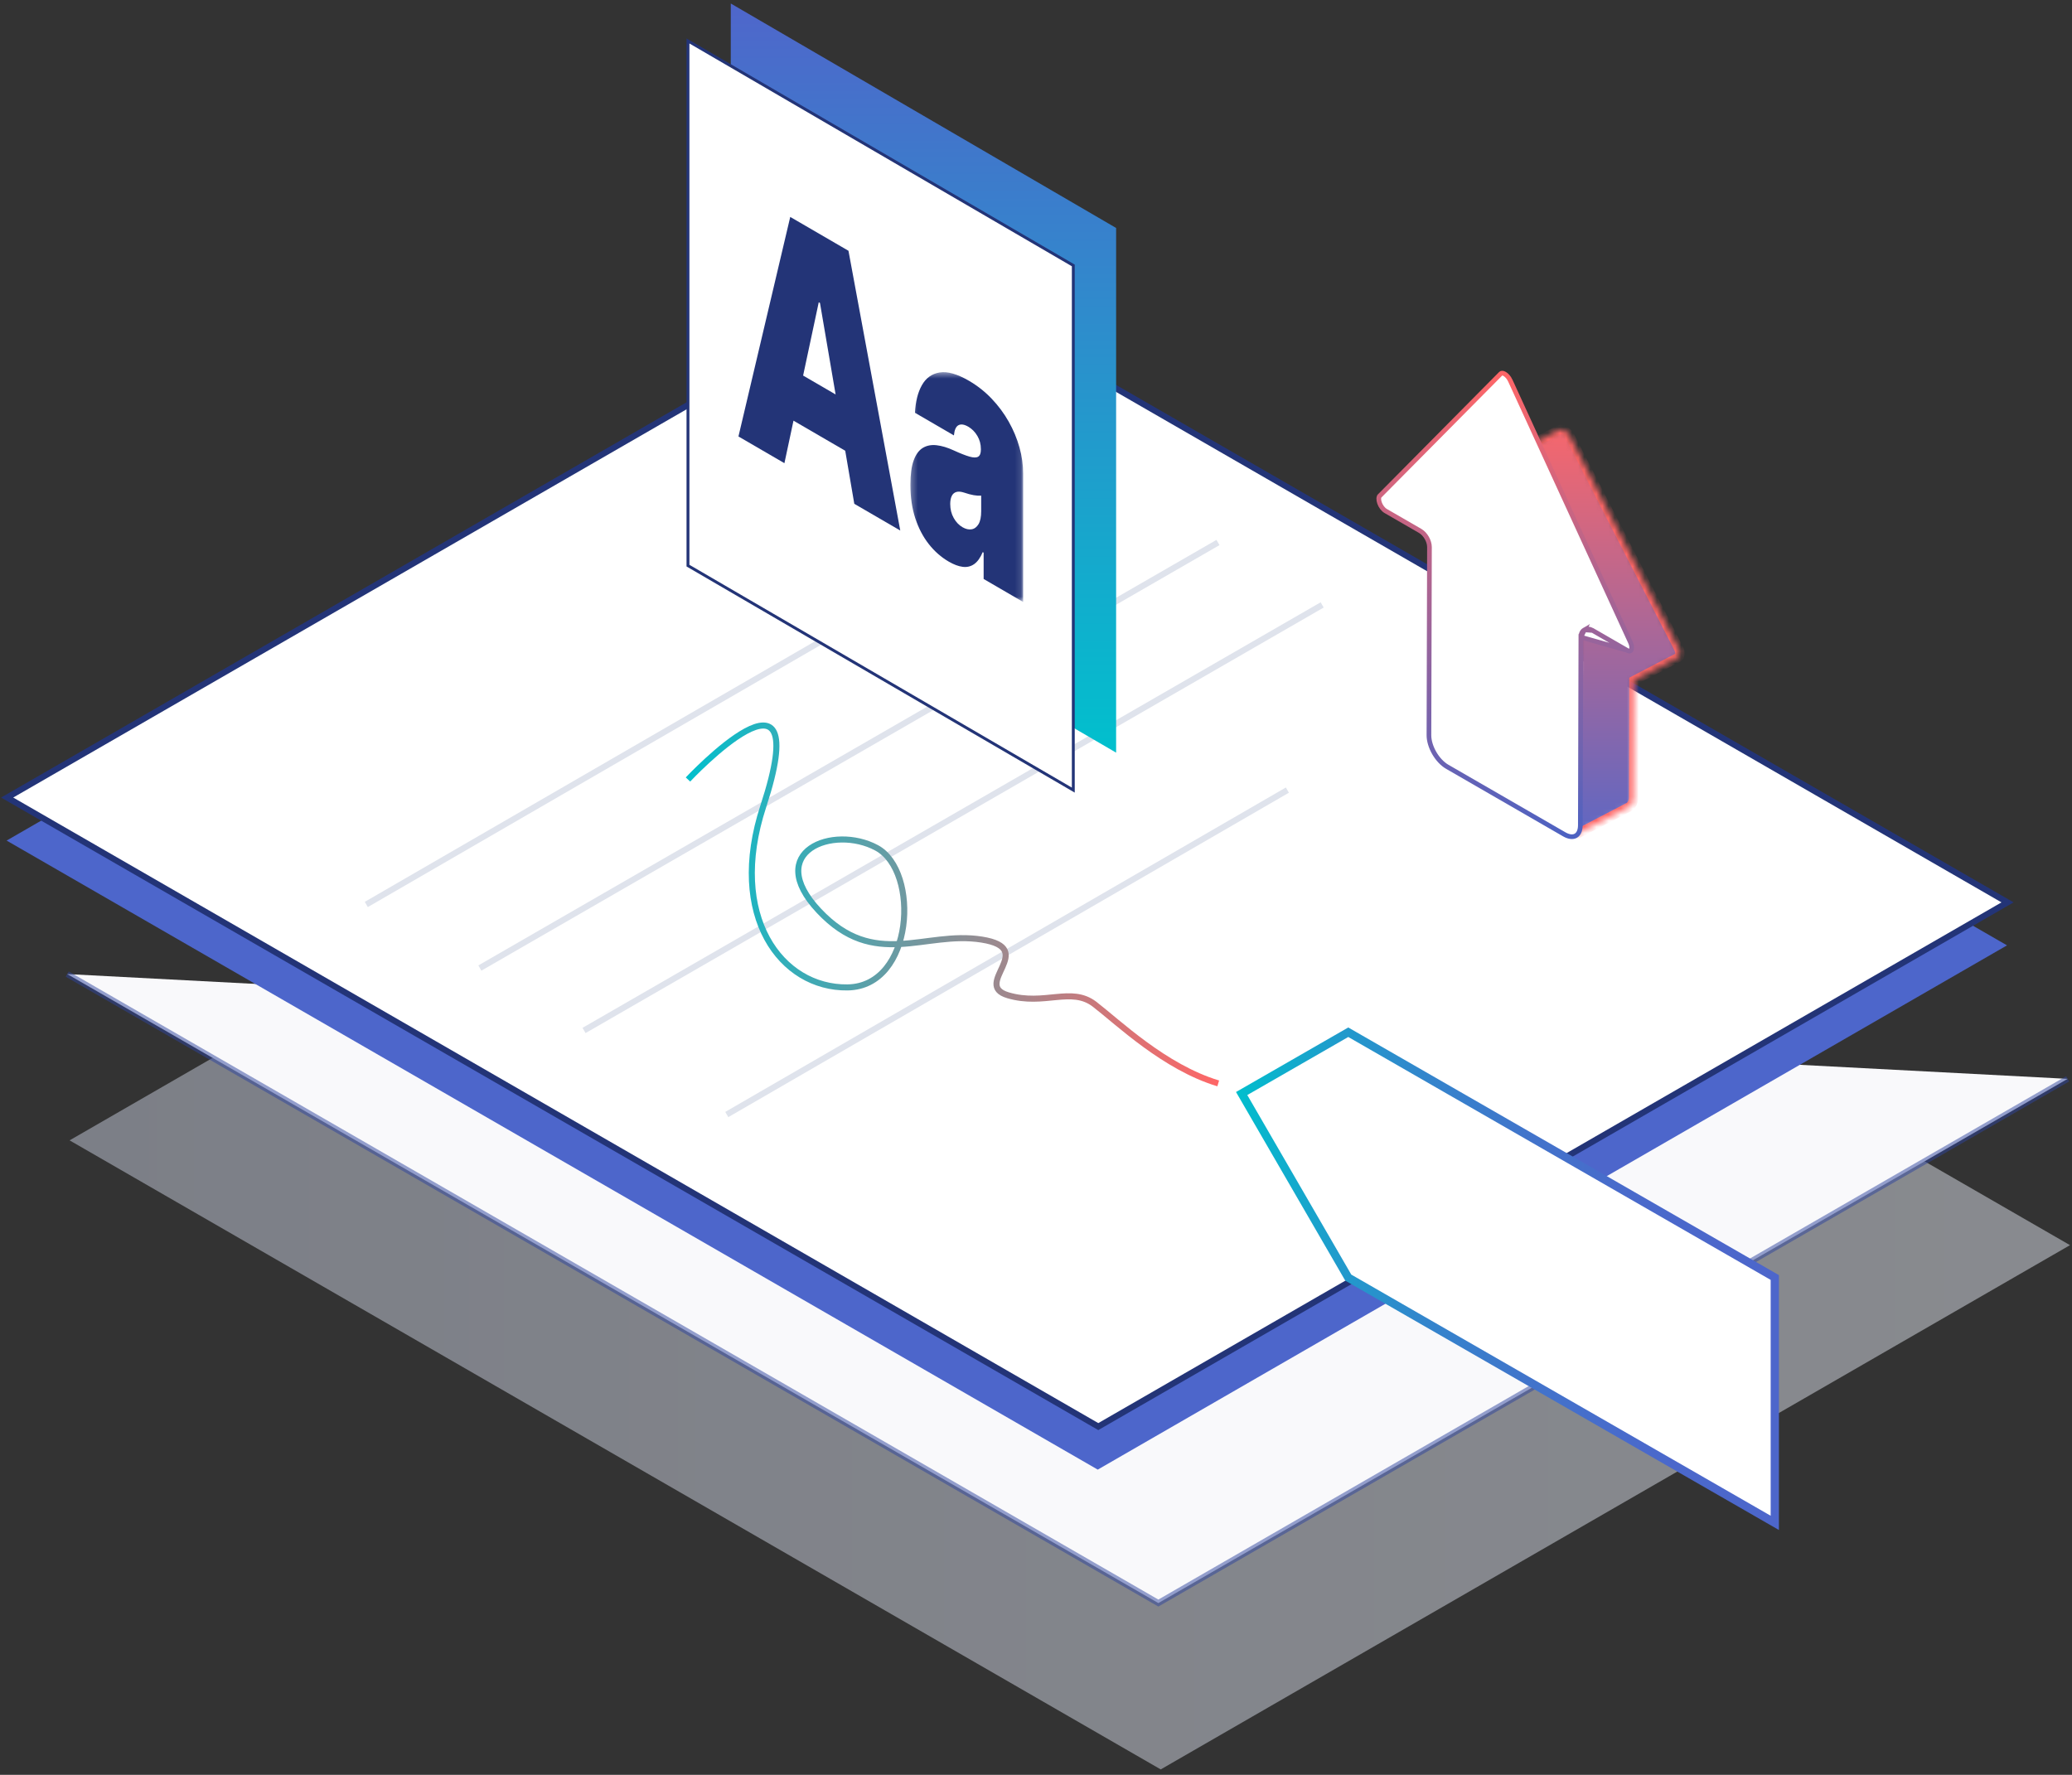
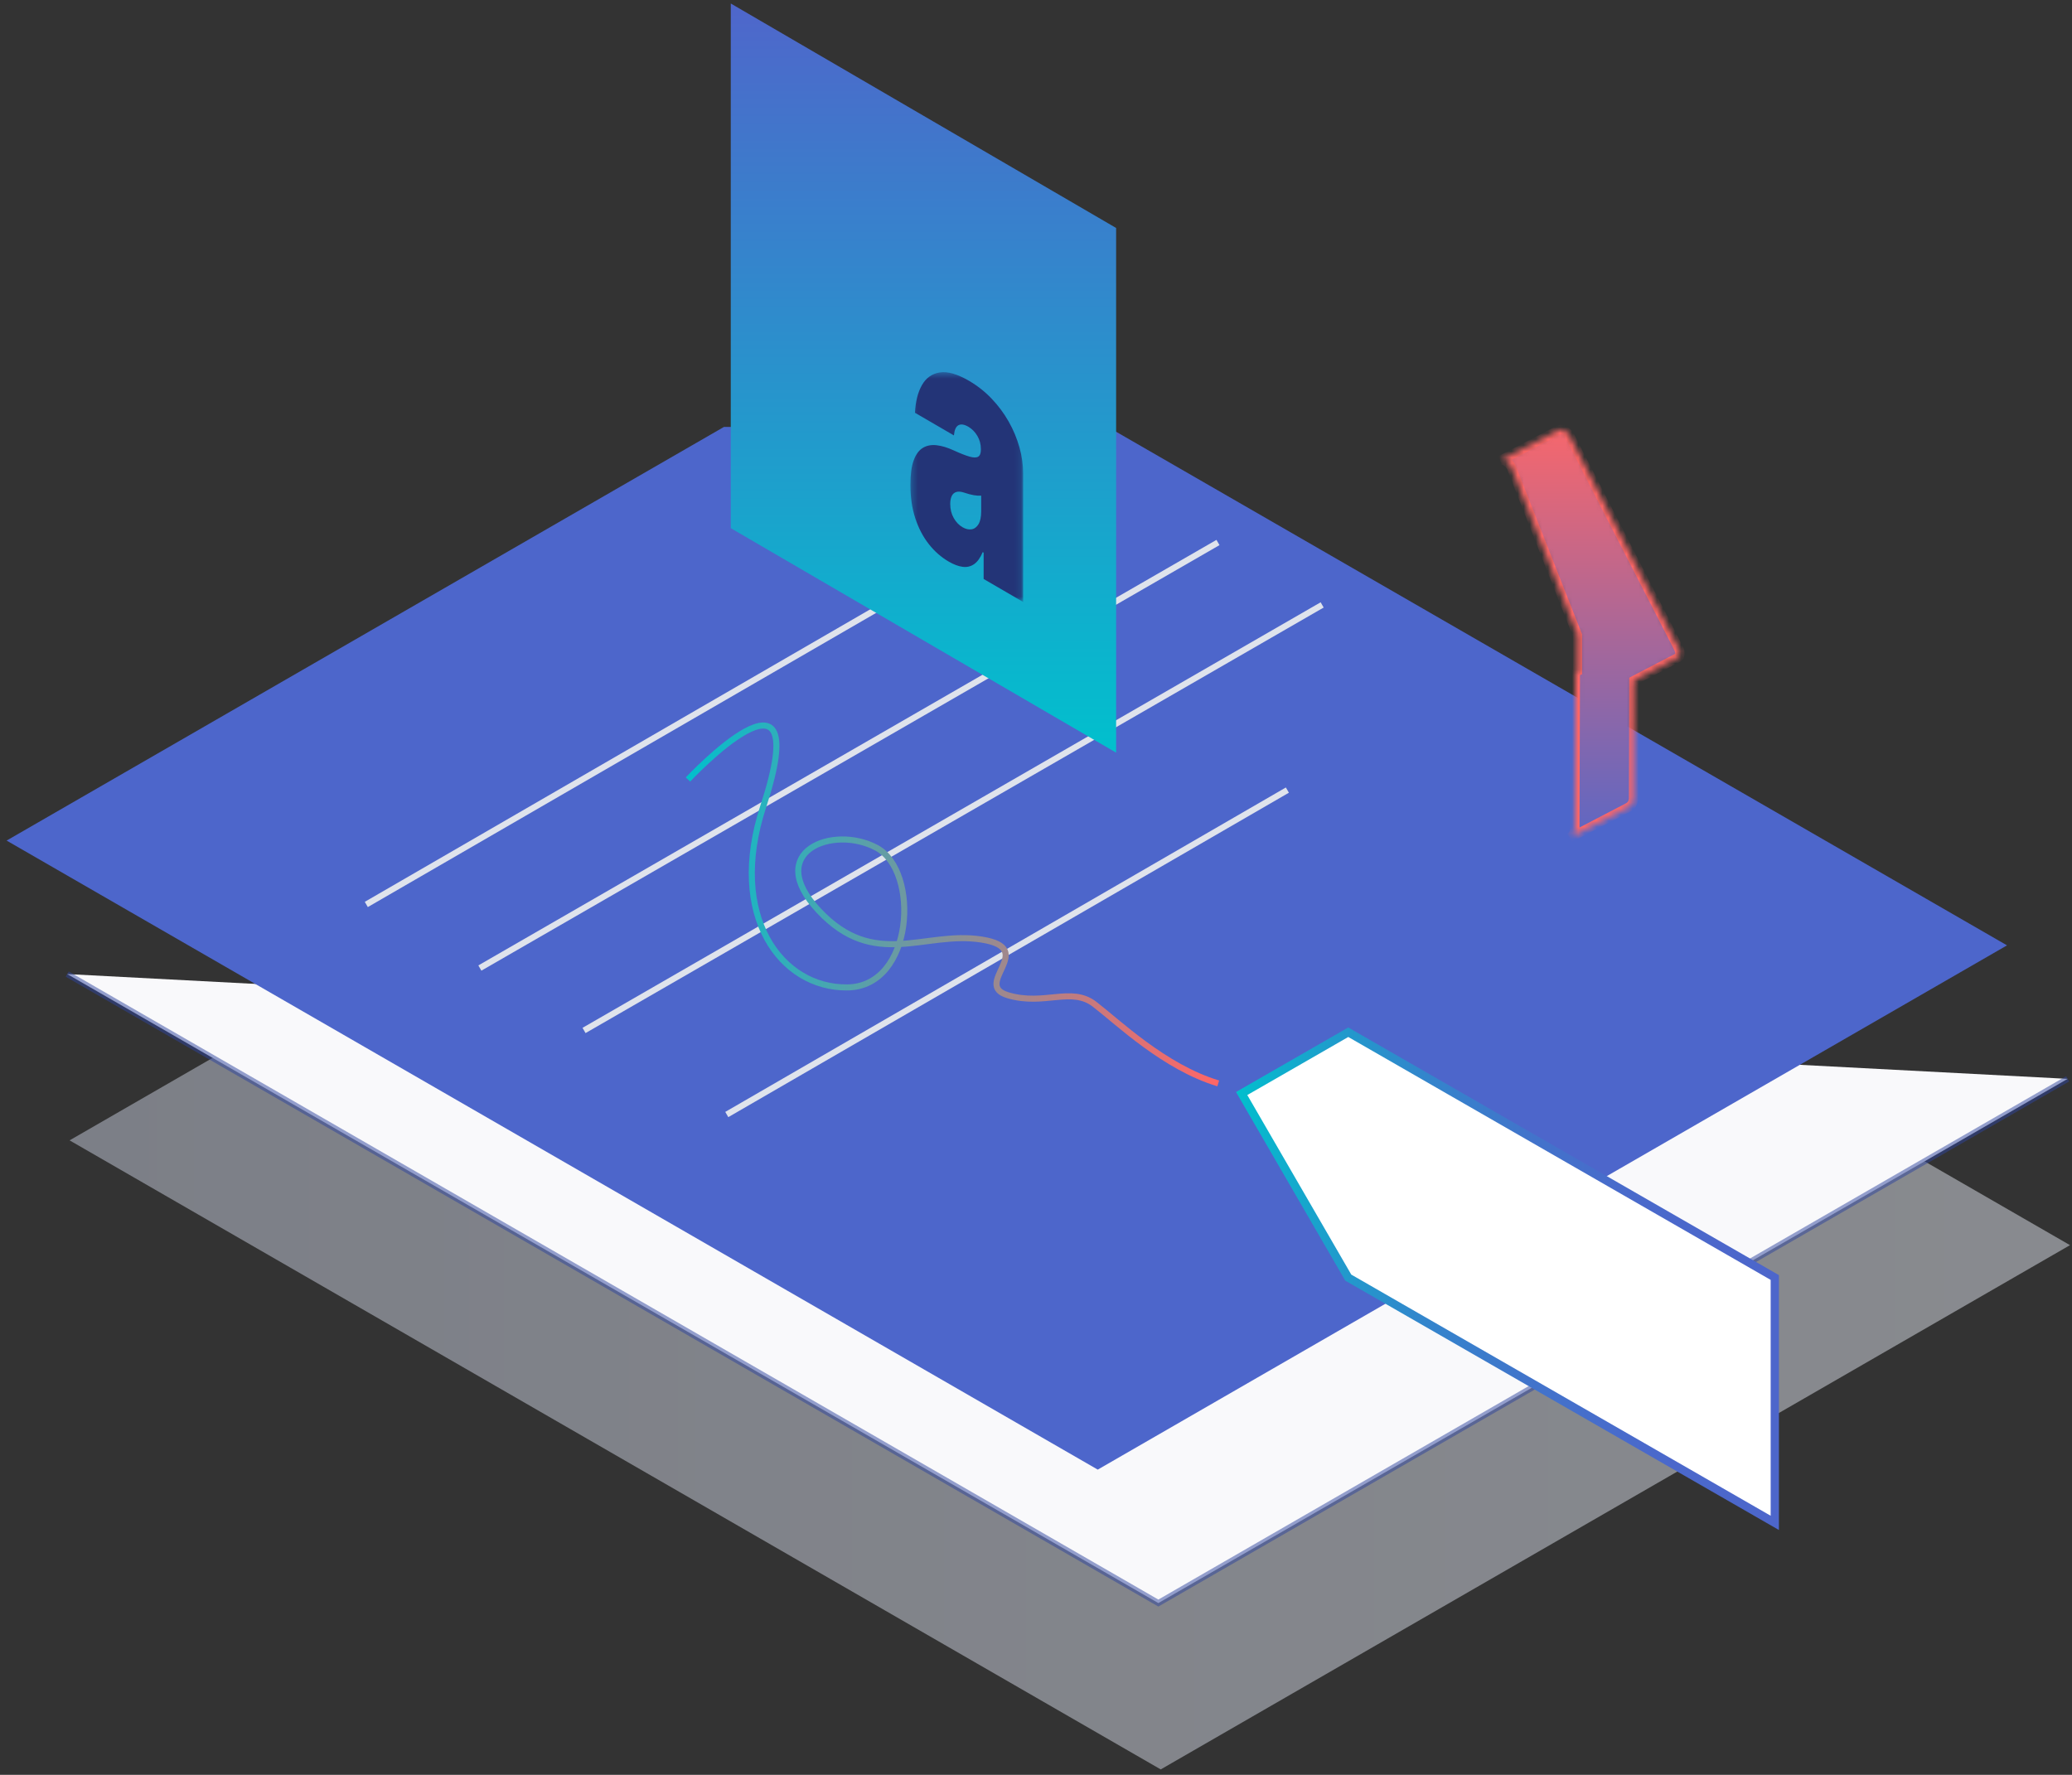
<svg xmlns="http://www.w3.org/2000/svg" width="342" height="293" viewBox="0 0 342 293" fill="none">
  <rect x="0" y="0" width="342" height="293" fill="#333333" stroke="none" />
  <path d="M11.486 188.256L191.587 292.102L341.668 205.556L161.561 101.71L11.486 188.256Z" fill="url(#paint0_linear_1398_19285)" fill-opacity="0.5" />
  <path d="M11.096 160.804L191.196 264.642L341.278 178.103" fill="#F9F9FB" />
  <path d="M11.096 160.804L191.196 264.642L341.278 178.103" stroke="#2E449E" stroke-opacity="0.5" />
  <path d="M181.192 242.611L331.274 156.065L183.047 70.596L119.489 70.482L1.092 138.766L181.192 242.611Z" fill="#4D66CB" />
-   <path d="M1.181 131.662L181.282 235.508L331.363 148.969L151.256 45.116L1.181 131.662Z" fill="white" stroke="#233477" />
  <mask id="path-6-inside-1_1398_19285" fill="white">
    <path d="M277.277 107.811C277.277 107.811 277.277 107.786 277.277 107.77C277.277 107.77 277.277 107.766 277.277 107.762C277.277 107.745 277.277 107.729 277.277 107.712C277.277 107.696 277.277 107.679 277.273 107.659C277.273 107.642 277.268 107.622 277.263 107.605C277.263 107.589 277.259 107.568 277.254 107.552C277.254 107.548 277.254 107.543 277.254 107.539C277.254 107.539 277.254 107.539 277.254 107.535C277.254 107.523 277.25 107.511 277.245 107.498C277.245 107.478 277.236 107.461 277.231 107.441C277.227 107.42 277.222 107.404 277.213 107.383C277.208 107.362 277.199 107.346 277.195 107.325C277.19 107.313 277.185 107.297 277.181 107.284C277.181 107.284 277.181 107.284 277.181 107.28V107.272C277.172 107.251 277.167 107.235 277.158 107.214C277.149 107.194 277.144 107.177 277.135 107.157C277.126 107.14 277.121 107.12 277.112 107.103C277.103 107.087 277.093 107.066 277.084 107.05C277.08 107.037 277.07 107.025 277.066 107.013L259.144 72.071C259.144 72.071 259.14 72.059 259.135 72.055C259.126 72.034 259.117 72.017 259.103 71.997C259.089 71.976 259.08 71.956 259.066 71.931C259.048 71.898 259.025 71.865 259.007 71.832C258.988 71.803 258.97 71.779 258.951 71.754C258.947 71.746 258.938 71.734 258.933 71.725C258.924 71.713 258.919 71.701 258.91 71.692C258.887 71.664 258.864 71.631 258.841 71.602C258.823 71.581 258.809 71.561 258.791 71.544C258.777 71.528 258.758 71.511 258.745 71.491C258.731 71.478 258.717 71.462 258.708 71.45C258.708 71.45 258.708 71.45 258.703 71.445C258.69 71.429 258.671 71.413 258.657 71.4C258.639 71.384 258.625 71.367 258.607 71.355C258.588 71.338 258.57 71.322 258.556 71.31C258.538 71.293 258.52 71.281 258.501 71.264C258.483 71.248 258.464 71.236 258.446 71.223C258.428 71.211 258.409 71.195 258.391 71.182C258.372 71.17 258.354 71.157 258.336 71.145C258.317 71.133 258.299 71.12 258.281 71.112C258.262 71.1 258.244 71.092 258.23 71.083C258.212 71.075 258.198 71.063 258.179 71.055C258.179 71.055 258.17 71.05 258.166 71.05C258.152 71.042 258.138 71.038 258.129 71.03C258.111 71.022 258.097 71.013 258.078 71.005C258.06 70.997 258.046 70.993 258.028 70.985C258.009 70.976 257.996 70.972 257.977 70.964C257.963 70.96 257.945 70.952 257.931 70.948C257.913 70.944 257.899 70.939 257.881 70.931C257.862 70.927 257.849 70.923 257.83 70.919C257.812 70.919 257.798 70.911 257.78 70.911C257.761 70.911 257.743 70.906 257.729 70.902C257.725 70.902 257.715 70.902 257.711 70.902C257.711 70.902 257.711 70.902 257.706 70.902C257.697 70.902 257.688 70.902 257.674 70.902C257.656 70.902 257.637 70.902 257.614 70.902C257.591 70.902 257.573 70.902 257.555 70.902C257.536 70.902 257.518 70.906 257.499 70.911C257.499 70.911 257.499 70.911 257.495 70.911C257.495 70.911 257.495 70.911 257.49 70.911C257.463 70.915 257.435 70.923 257.407 70.931C257.375 70.944 257.339 70.956 257.306 70.972L247.606 76.021C247.666 75.992 247.73 75.972 247.794 75.959C247.794 75.959 247.794 75.959 247.799 75.959C247.863 75.947 247.932 75.947 248.006 75.955C248.006 75.955 248.006 75.955 248.01 75.955C248.084 75.963 248.157 75.98 248.235 76.004C248.314 76.029 248.392 76.062 248.47 76.103C248.658 76.198 248.842 76.338 249.012 76.515C249.095 76.597 249.168 76.692 249.242 76.79C249.251 76.799 249.256 76.811 249.26 76.819C249.329 76.918 249.398 77.025 249.453 77.136L260.367 104.867V110.831C260.293 110.868 260.234 110.93 260.178 110.996C260.174 111.004 260.16 111.008 260.155 111.016C260.137 111.041 260.123 111.066 260.109 111.09C260.1 111.107 260.091 111.127 260.082 111.144C260.073 111.164 260.068 111.181 260.059 111.201C260.054 111.218 260.05 111.238 260.041 111.259C260.041 111.267 260.041 111.275 260.036 111.284C260.036 111.284 260.036 111.288 260.036 111.292C260.036 111.3 260.036 111.308 260.031 111.317C260.031 111.333 260.027 111.35 260.022 111.37C260.022 111.387 260.022 111.403 260.018 111.424C260.018 111.44 260.018 111.456 260.018 111.477C260.018 111.494 260.018 111.514 260.018 111.531L259.939 136.651C259.939 136.749 259.935 136.844 259.926 136.935C259.926 136.943 259.926 136.951 259.926 136.959C259.916 137.041 259.903 137.124 259.884 137.202C259.884 137.214 259.884 137.223 259.88 137.231C259.861 137.305 259.843 137.379 259.815 137.449C259.815 137.461 259.806 137.474 259.802 137.486C259.779 137.552 259.751 137.613 259.719 137.671C259.719 137.679 259.714 137.683 259.71 137.692C259.673 137.757 259.636 137.819 259.595 137.881C259.535 137.963 259.466 138.037 259.393 138.103C259.374 138.12 259.356 138.136 259.337 138.148C259.259 138.21 259.181 138.268 259.094 138.317L268.794 133.268C268.882 133.223 268.964 133.165 269.038 133.1C269.056 133.083 269.075 133.071 269.093 133.054C269.167 132.989 269.236 132.914 269.295 132.832C269.337 132.775 269.373 132.717 269.406 132.655C269.406 132.655 269.406 132.651 269.406 132.647C269.406 132.643 269.41 132.635 269.415 132.626C269.433 132.585 269.456 132.548 269.475 132.503C269.484 132.482 269.488 132.462 269.498 132.437C269.502 132.425 269.507 132.412 269.511 132.4C269.511 132.388 269.52 132.375 269.525 132.367C269.539 132.326 269.553 132.281 269.562 132.236C269.562 132.219 269.571 132.203 269.571 132.186C269.571 132.174 269.576 132.166 269.58 132.153C269.58 132.137 269.589 132.12 269.589 132.108C269.599 132.067 269.603 132.026 269.612 131.985C269.612 131.96 269.617 131.939 269.622 131.915C269.622 131.906 269.622 131.898 269.622 131.89C269.622 131.882 269.622 131.869 269.622 131.861C269.622 131.82 269.626 131.779 269.631 131.738C269.631 131.697 269.631 131.655 269.631 131.61C269.631 131.61 269.631 131.606 269.631 131.602L269.691 112.349L276.923 108.584C276.969 108.56 277.011 108.531 277.052 108.494C277.066 108.482 277.075 108.469 277.084 108.457C277.103 108.436 277.121 108.42 277.139 108.399C277.149 108.391 277.153 108.379 277.158 108.366C277.158 108.358 277.167 108.354 277.172 108.346C277.176 108.338 277.181 108.329 277.185 108.321C277.195 108.301 277.208 108.28 277.217 108.255C277.227 108.235 277.231 108.214 277.24 108.194C277.245 108.177 277.25 108.157 277.254 108.14C277.259 108.124 277.263 108.103 277.268 108.087C277.268 108.07 277.273 108.054 277.277 108.033C277.277 108.025 277.277 108.017 277.277 108.004C277.277 108.004 277.277 108.004 277.277 108C277.277 107.996 277.277 107.988 277.277 107.98C277.277 107.963 277.277 107.947 277.277 107.926C277.277 107.91 277.277 107.893 277.277 107.877C277.277 107.86 277.277 107.844 277.277 107.827V107.811Z" />
  </mask>
-   <path d="M277.277 107.811C277.277 107.811 277.277 107.786 277.277 107.77C277.277 107.77 277.277 107.766 277.277 107.762C277.277 107.745 277.277 107.729 277.277 107.712C277.277 107.696 277.277 107.679 277.273 107.659C277.273 107.642 277.268 107.622 277.263 107.605C277.263 107.589 277.259 107.568 277.254 107.552C277.254 107.548 277.254 107.543 277.254 107.539C277.254 107.539 277.254 107.539 277.254 107.535C277.254 107.523 277.25 107.511 277.245 107.498C277.245 107.478 277.236 107.461 277.231 107.441C277.227 107.42 277.222 107.404 277.213 107.383C277.208 107.362 277.199 107.346 277.195 107.325C277.19 107.313 277.185 107.297 277.181 107.284C277.181 107.284 277.181 107.284 277.181 107.28V107.272C277.172 107.251 277.167 107.235 277.158 107.214C277.149 107.194 277.144 107.177 277.135 107.157C277.126 107.14 277.121 107.12 277.112 107.103C277.103 107.087 277.093 107.066 277.084 107.05C277.08 107.037 277.07 107.025 277.066 107.013L259.144 72.071C259.144 72.071 259.14 72.059 259.135 72.055C259.126 72.034 259.117 72.017 259.103 71.997C259.089 71.976 259.08 71.956 259.066 71.931C259.048 71.898 259.025 71.865 259.007 71.832C258.988 71.803 258.97 71.779 258.951 71.754C258.947 71.746 258.938 71.734 258.933 71.725C258.924 71.713 258.919 71.701 258.91 71.692C258.887 71.664 258.864 71.631 258.841 71.602C258.823 71.581 258.809 71.561 258.791 71.544C258.777 71.528 258.758 71.511 258.745 71.491C258.731 71.478 258.717 71.462 258.708 71.45C258.708 71.45 258.708 71.45 258.703 71.445C258.69 71.429 258.671 71.413 258.657 71.4C258.639 71.384 258.625 71.367 258.607 71.355C258.588 71.338 258.57 71.322 258.556 71.31C258.538 71.293 258.52 71.281 258.501 71.264C258.483 71.248 258.464 71.236 258.446 71.223C258.428 71.211 258.409 71.195 258.391 71.182C258.372 71.17 258.354 71.157 258.336 71.145C258.317 71.133 258.299 71.12 258.281 71.112C258.262 71.1 258.244 71.092 258.23 71.083C258.212 71.075 258.198 71.063 258.179 71.055C258.179 71.055 258.17 71.05 258.166 71.05C258.152 71.042 258.138 71.038 258.129 71.03C258.111 71.022 258.097 71.013 258.078 71.005C258.06 70.997 258.046 70.993 258.028 70.985C258.009 70.976 257.996 70.972 257.977 70.964C257.963 70.96 257.945 70.952 257.931 70.948C257.913 70.944 257.899 70.939 257.881 70.931C257.862 70.927 257.849 70.923 257.83 70.919C257.812 70.919 257.798 70.911 257.78 70.911C257.761 70.911 257.743 70.906 257.729 70.902C257.725 70.902 257.715 70.902 257.711 70.902C257.711 70.902 257.711 70.902 257.706 70.902C257.697 70.902 257.688 70.902 257.674 70.902C257.656 70.902 257.637 70.902 257.614 70.902C257.591 70.902 257.573 70.902 257.555 70.902C257.536 70.902 257.518 70.906 257.499 70.911C257.499 70.911 257.499 70.911 257.495 70.911C257.495 70.911 257.495 70.911 257.49 70.911C257.463 70.915 257.435 70.923 257.407 70.931C257.375 70.944 257.339 70.956 257.306 70.972L247.606 76.021C247.666 75.992 247.73 75.972 247.794 75.959C247.794 75.959 247.794 75.959 247.799 75.959C247.863 75.947 247.932 75.947 248.006 75.955C248.006 75.955 248.006 75.955 248.01 75.955C248.084 75.963 248.157 75.98 248.235 76.004C248.314 76.029 248.392 76.062 248.47 76.103C248.658 76.198 248.842 76.338 249.012 76.515C249.095 76.597 249.168 76.692 249.242 76.79C249.251 76.799 249.256 76.811 249.26 76.819C249.329 76.918 249.398 77.025 249.453 77.136L260.367 104.867V110.831C260.293 110.868 260.234 110.93 260.178 110.996C260.174 111.004 260.16 111.008 260.155 111.016C260.137 111.041 260.123 111.066 260.109 111.09C260.1 111.107 260.091 111.127 260.082 111.144C260.073 111.164 260.068 111.181 260.059 111.201C260.054 111.218 260.05 111.238 260.041 111.259C260.041 111.267 260.041 111.275 260.036 111.284C260.036 111.284 260.036 111.288 260.036 111.292C260.036 111.3 260.036 111.308 260.031 111.317C260.031 111.333 260.027 111.35 260.022 111.37C260.022 111.387 260.022 111.403 260.018 111.424C260.018 111.44 260.018 111.456 260.018 111.477C260.018 111.494 260.018 111.514 260.018 111.531L259.939 136.651C259.939 136.749 259.935 136.844 259.926 136.935C259.926 136.943 259.926 136.951 259.926 136.959C259.916 137.041 259.903 137.124 259.884 137.202C259.884 137.214 259.884 137.223 259.88 137.231C259.861 137.305 259.843 137.379 259.815 137.449C259.815 137.461 259.806 137.474 259.802 137.486C259.779 137.552 259.751 137.613 259.719 137.671C259.719 137.679 259.714 137.683 259.71 137.692C259.673 137.757 259.636 137.819 259.595 137.881C259.535 137.963 259.466 138.037 259.393 138.103C259.374 138.12 259.356 138.136 259.337 138.148C259.259 138.21 259.181 138.268 259.094 138.317L268.794 133.268C268.882 133.223 268.964 133.165 269.038 133.1C269.056 133.083 269.075 133.071 269.093 133.054C269.167 132.989 269.236 132.914 269.295 132.832C269.337 132.775 269.373 132.717 269.406 132.655C269.406 132.655 269.406 132.651 269.406 132.647C269.406 132.643 269.41 132.635 269.415 132.626C269.433 132.585 269.456 132.548 269.475 132.503C269.484 132.482 269.488 132.462 269.498 132.437C269.502 132.425 269.507 132.412 269.511 132.4C269.511 132.388 269.52 132.375 269.525 132.367C269.539 132.326 269.553 132.281 269.562 132.236C269.562 132.219 269.571 132.203 269.571 132.186C269.571 132.174 269.576 132.166 269.58 132.153C269.58 132.137 269.589 132.12 269.589 132.108C269.599 132.067 269.603 132.026 269.612 131.985C269.612 131.96 269.617 131.939 269.622 131.915C269.622 131.906 269.622 131.898 269.622 131.89C269.622 131.882 269.622 131.869 269.622 131.861C269.622 131.82 269.626 131.779 269.631 131.738C269.631 131.697 269.631 131.655 269.631 131.61C269.631 131.61 269.631 131.606 269.631 131.602L269.691 112.349L276.923 108.584C276.969 108.56 277.011 108.531 277.052 108.494C277.066 108.482 277.075 108.469 277.084 108.457C277.103 108.436 277.121 108.42 277.139 108.399C277.149 108.391 277.153 108.379 277.158 108.366C277.158 108.358 277.167 108.354 277.172 108.346C277.176 108.338 277.181 108.329 277.185 108.321C277.195 108.301 277.208 108.28 277.217 108.255C277.227 108.235 277.231 108.214 277.24 108.194C277.245 108.177 277.25 108.157 277.254 108.14C277.259 108.124 277.263 108.103 277.268 108.087C277.268 108.07 277.273 108.054 277.277 108.033C277.277 108.025 277.277 108.017 277.277 108.004C277.277 108.004 277.277 108.004 277.277 108C277.277 107.996 277.277 107.988 277.277 107.98C277.277 107.963 277.277 107.947 277.277 107.926C277.277 107.91 277.277 107.893 277.277 107.877C277.277 107.86 277.277 107.844 277.277 107.827V107.811Z" fill="url(#paint1_linear_1398_19285)" stroke="#FF6666" stroke-width="1.544" mask="url(#path-6-inside-1_1398_19285)" />
-   <path d="M268.538 107.347L268.538 107.347C268.764 107.478 268.923 107.496 269.016 107.481C269.1 107.468 269.169 107.424 269.225 107.332C269.35 107.123 269.397 106.653 269.103 106.012L249.289 62.836C249.289 62.836 249.289 62.835 249.289 62.835C249.048 62.312 248.686 61.925 248.353 61.731C248.005 61.529 247.81 61.59 247.724 61.678L247.723 61.679L227.726 81.869L227.726 81.87C227.65 81.946 227.589 82.079 227.577 82.29C227.566 82.501 227.607 82.757 227.702 83.028C227.895 83.579 228.28 84.105 228.733 84.365L228.733 84.365L234.404 87.641L234.404 87.641C234.85 87.899 235.231 88.325 235.499 88.792C235.768 89.259 235.944 89.801 235.944 90.314V90.315L235.858 121.363C235.858 121.363 235.858 121.363 235.858 121.363C235.855 122.301 236.186 123.366 236.741 124.327C237.296 125.288 238.056 126.109 238.874 126.581L238.874 126.581L258.199 137.739C259.016 138.209 259.669 138.208 260.093 137.967C260.516 137.727 260.847 137.171 260.849 136.231L260.936 105.185L268.538 107.347ZM268.538 107.347L262.873 104.077L262.872 104.077M268.538 107.347L262.872 104.077M262.872 104.077C262.427 103.821 261.934 103.746 261.527 103.978M262.872 104.077L261.527 103.978M261.527 103.978C261.119 104.211 260.936 104.673 260.936 105.184L261.527 103.978Z" fill="white" stroke="url(#paint2_linear_1398_19285)" stroke-width="0.772" />
+   <path d="M277.277 107.811C277.277 107.811 277.277 107.786 277.277 107.77C277.277 107.77 277.277 107.766 277.277 107.762C277.277 107.745 277.277 107.729 277.277 107.712C277.277 107.696 277.277 107.679 277.273 107.659C277.273 107.642 277.268 107.622 277.263 107.605C277.263 107.589 277.259 107.568 277.254 107.552C277.254 107.548 277.254 107.543 277.254 107.539C277.254 107.539 277.254 107.539 277.254 107.535C277.254 107.523 277.25 107.511 277.245 107.498C277.245 107.478 277.236 107.461 277.231 107.441C277.227 107.42 277.222 107.404 277.213 107.383C277.208 107.362 277.199 107.346 277.195 107.325C277.19 107.313 277.185 107.297 277.181 107.284C277.181 107.284 277.181 107.284 277.181 107.28V107.272C277.172 107.251 277.167 107.235 277.158 107.214C277.149 107.194 277.144 107.177 277.135 107.157C277.126 107.14 277.121 107.12 277.112 107.103C277.103 107.087 277.093 107.066 277.084 107.05C277.08 107.037 277.07 107.025 277.066 107.013L259.144 72.071C259.144 72.071 259.14 72.059 259.135 72.055C259.126 72.034 259.117 72.017 259.103 71.997C259.089 71.976 259.08 71.956 259.066 71.931C259.048 71.898 259.025 71.865 259.007 71.832C258.988 71.803 258.97 71.779 258.951 71.754C258.947 71.746 258.938 71.734 258.933 71.725C258.924 71.713 258.919 71.701 258.91 71.692C258.887 71.664 258.864 71.631 258.841 71.602C258.823 71.581 258.809 71.561 258.791 71.544C258.777 71.528 258.758 71.511 258.745 71.491C258.731 71.478 258.717 71.462 258.708 71.45C258.708 71.45 258.708 71.45 258.703 71.445C258.69 71.429 258.671 71.413 258.657 71.4C258.639 71.384 258.625 71.367 258.607 71.355C258.588 71.338 258.57 71.322 258.556 71.31C258.538 71.293 258.52 71.281 258.501 71.264C258.483 71.248 258.464 71.236 258.446 71.223C258.428 71.211 258.409 71.195 258.391 71.182C258.372 71.17 258.354 71.157 258.336 71.145C258.317 71.133 258.299 71.12 258.281 71.112C258.262 71.1 258.244 71.092 258.23 71.083C258.212 71.075 258.198 71.063 258.179 71.055C258.179 71.055 258.17 71.05 258.166 71.05C258.152 71.042 258.138 71.038 258.129 71.03C258.111 71.022 258.097 71.013 258.078 71.005C258.06 70.997 258.046 70.993 258.028 70.985C258.009 70.976 257.996 70.972 257.977 70.964C257.963 70.96 257.945 70.952 257.931 70.948C257.913 70.944 257.899 70.939 257.881 70.931C257.862 70.927 257.849 70.923 257.83 70.919C257.812 70.919 257.798 70.911 257.78 70.911C257.761 70.911 257.743 70.906 257.729 70.902C257.725 70.902 257.715 70.902 257.711 70.902C257.711 70.902 257.711 70.902 257.706 70.902C257.697 70.902 257.688 70.902 257.674 70.902C257.656 70.902 257.637 70.902 257.614 70.902C257.591 70.902 257.573 70.902 257.555 70.902C257.536 70.902 257.518 70.906 257.499 70.911C257.499 70.911 257.499 70.911 257.495 70.911C257.495 70.911 257.495 70.911 257.49 70.911C257.463 70.915 257.435 70.923 257.407 70.931C257.375 70.944 257.339 70.956 257.306 70.972L247.606 76.021C247.666 75.992 247.73 75.972 247.794 75.959C247.794 75.959 247.794 75.959 247.799 75.959C247.863 75.947 247.932 75.947 248.006 75.955C248.006 75.955 248.006 75.955 248.01 75.955C248.084 75.963 248.157 75.98 248.235 76.004C248.314 76.029 248.392 76.062 248.47 76.103C248.658 76.198 248.842 76.338 249.012 76.515C249.095 76.597 249.168 76.692 249.242 76.79C249.251 76.799 249.256 76.811 249.26 76.819C249.329 76.918 249.398 77.025 249.453 77.136L260.367 104.867V110.831C260.293 110.868 260.234 110.93 260.178 110.996C260.174 111.004 260.16 111.008 260.155 111.016C260.137 111.041 260.123 111.066 260.109 111.09C260.1 111.107 260.091 111.127 260.082 111.144C260.073 111.164 260.068 111.181 260.059 111.201C260.054 111.218 260.05 111.238 260.041 111.259C260.041 111.267 260.041 111.275 260.036 111.284C260.036 111.284 260.036 111.288 260.036 111.292C260.036 111.3 260.036 111.308 260.031 111.317C260.031 111.333 260.027 111.35 260.022 111.37C260.022 111.387 260.022 111.403 260.018 111.424C260.018 111.44 260.018 111.456 260.018 111.477C260.018 111.494 260.018 111.514 260.018 111.531L259.939 136.651C259.939 136.749 259.935 136.844 259.926 136.935C259.926 136.943 259.926 136.951 259.926 136.959C259.916 137.041 259.903 137.124 259.884 137.202C259.884 137.214 259.884 137.223 259.88 137.231C259.861 137.305 259.843 137.379 259.815 137.449C259.779 137.552 259.751 137.613 259.719 137.671C259.719 137.679 259.714 137.683 259.71 137.692C259.673 137.757 259.636 137.819 259.595 137.881C259.535 137.963 259.466 138.037 259.393 138.103C259.374 138.12 259.356 138.136 259.337 138.148C259.259 138.21 259.181 138.268 259.094 138.317L268.794 133.268C268.882 133.223 268.964 133.165 269.038 133.1C269.056 133.083 269.075 133.071 269.093 133.054C269.167 132.989 269.236 132.914 269.295 132.832C269.337 132.775 269.373 132.717 269.406 132.655C269.406 132.655 269.406 132.651 269.406 132.647C269.406 132.643 269.41 132.635 269.415 132.626C269.433 132.585 269.456 132.548 269.475 132.503C269.484 132.482 269.488 132.462 269.498 132.437C269.502 132.425 269.507 132.412 269.511 132.4C269.511 132.388 269.52 132.375 269.525 132.367C269.539 132.326 269.553 132.281 269.562 132.236C269.562 132.219 269.571 132.203 269.571 132.186C269.571 132.174 269.576 132.166 269.58 132.153C269.58 132.137 269.589 132.12 269.589 132.108C269.599 132.067 269.603 132.026 269.612 131.985C269.612 131.96 269.617 131.939 269.622 131.915C269.622 131.906 269.622 131.898 269.622 131.89C269.622 131.882 269.622 131.869 269.622 131.861C269.622 131.82 269.626 131.779 269.631 131.738C269.631 131.697 269.631 131.655 269.631 131.61C269.631 131.61 269.631 131.606 269.631 131.602L269.691 112.349L276.923 108.584C276.969 108.56 277.011 108.531 277.052 108.494C277.066 108.482 277.075 108.469 277.084 108.457C277.103 108.436 277.121 108.42 277.139 108.399C277.149 108.391 277.153 108.379 277.158 108.366C277.158 108.358 277.167 108.354 277.172 108.346C277.176 108.338 277.181 108.329 277.185 108.321C277.195 108.301 277.208 108.28 277.217 108.255C277.227 108.235 277.231 108.214 277.24 108.194C277.245 108.177 277.25 108.157 277.254 108.14C277.259 108.124 277.263 108.103 277.268 108.087C277.268 108.07 277.273 108.054 277.277 108.033C277.277 108.025 277.277 108.017 277.277 108.004C277.277 108.004 277.277 108.004 277.277 108C277.277 107.996 277.277 107.988 277.277 107.98C277.277 107.963 277.277 107.947 277.277 107.926C277.277 107.91 277.277 107.893 277.277 107.877C277.277 107.86 277.277 107.844 277.277 107.827V107.811Z" fill="url(#paint1_linear_1398_19285)" stroke="#FF6666" stroke-width="1.544" mask="url(#path-6-inside-1_1398_19285)" />
  <path d="M96.4 170.113L218.233 99.862" stroke="#DFE3EC" />
  <path d="M60.461 149.312L152.992 95.753" stroke="#DFE3EC" />
  <path d="M119.961 183.991L212.492 130.433" stroke="#DFE3EC" />
  <path d="M292.945 251.405L222.542 210.914L204.945 180.524L222.542 170.405L292.945 210.897V251.405Z" fill="white" stroke="url(#paint3_linear_1398_19285)" stroke-width="1.361" />
  <path d="M79.205 159.808L201.037 89.558" stroke="#DFE3EC" />
  <path d="M184.224 37.635V124.25L120.622 87.193V0.578L173.681 31.492L184.224 37.635Z" fill="url(#paint4_linear_1398_19285)" />
-   <path d="M177.157 43.819V130.434L113.555 93.377V6.762L166.614 37.676L177.157 43.819Z" fill="white" stroke="#233477" stroke-width="0.475" />
-   <path fill-rule="evenodd" clip-rule="evenodd" d="M130.436 35.812L121.888 72.053L129.475 76.465L130.972 69.446L139.512 74.412L141.008 83.171L148.596 87.582L140.047 41.399L130.436 35.812ZM135.142 49.897L135.344 50.015L137.924 65.118L132.561 62L135.142 49.897Z" fill="#233477" />
  <mask id="mask0_1398_19285" style="mask-type:luminance" maskUnits="userSpaceOnUse" x="150" y="61" width="19" height="39">
    <path fill-rule="evenodd" clip-rule="evenodd" d="M150.268 61.438H168.882V99.375H150.268V61.438Z" fill="white" />
  </mask>
  <g mask="url(#mask0_1398_19285)">
    <path fill-rule="evenodd" clip-rule="evenodd" d="M158.867 87.033C159.398 87.342 159.897 87.458 160.365 87.381C160.833 87.304 161.215 87.022 161.51 86.537C161.804 86.052 161.952 85.339 161.952 84.4V81.824C161.767 81.837 161.571 81.837 161.364 81.824C161.158 81.812 160.939 81.785 160.706 81.743C160.475 81.703 160.23 81.648 159.974 81.579C159.716 81.51 159.449 81.428 159.17 81.333C158.631 81.154 158.19 81.116 157.849 81.219C157.508 81.322 157.255 81.544 157.09 81.884C156.926 82.225 156.843 82.663 156.843 83.2C156.843 84.058 157.033 84.827 157.413 85.503C157.792 86.18 158.277 86.69 158.867 87.033ZM156.591 92.71C155.352 91.99 154.258 91.028 153.309 89.826C152.361 88.624 151.617 87.203 151.077 85.561C150.538 83.919 150.268 82.072 150.268 80.019C150.268 78.329 150.45 76.989 150.812 75.999C151.175 75.009 151.68 74.32 152.329 73.933C152.979 73.546 153.735 73.402 154.599 73.502C155.463 73.602 156.397 73.884 157.4 74.346C158.488 74.844 159.362 75.189 160.024 75.379C160.686 75.569 161.165 75.572 161.46 75.388C161.754 75.204 161.902 74.817 161.902 74.227V74.146C161.902 73.341 161.708 72.612 161.32 71.957C160.933 71.302 160.435 70.799 159.828 70.445C159.162 70.058 158.621 69.975 158.204 70.195C157.786 70.415 157.535 70.977 157.451 71.88L151.027 68.145C151.111 66.316 151.489 64.801 152.159 63.601C152.829 62.401 153.809 61.697 155.099 61.488C156.388 61.279 157.999 61.735 159.929 62.858C161.32 63.666 162.568 64.65 163.672 65.809C164.777 66.967 165.717 68.231 166.493 69.602C167.268 70.972 167.86 72.389 168.269 73.854C168.678 75.319 168.882 76.77 168.882 78.205V99.375L162.357 95.58V91.234L162.206 91.146C161.818 92.074 161.348 92.733 160.796 93.123C160.243 93.513 159.615 93.664 158.911 93.577C158.207 93.49 157.434 93.201 156.591 92.71Z" fill="#233477" />
  </g>
  <path d="M113.555 128.682C113.555 128.682 134.875 105.937 125.981 133.131C120.07 151.238 128.937 163.157 139.886 163.008C150.834 162.86 151.855 143.823 144.695 139.967C137.535 136.111 125.981 140.56 135.157 150.348C144.332 160.137 152.621 153.625 162.025 155.108C171.429 156.591 160.359 162.523 166.378 164.303C172.396 166.083 176.816 162.82 180.671 165.786C184.527 168.752 192.198 176.181 201.078 178.851" stroke="url(#paint5_linear_1398_19285)" />
  <defs>
    <linearGradient id="paint0_linear_1398_19285" x1="11.486" y1="292.102" x2="341.668" y2="292.102" gradientUnits="userSpaceOnUse">
      <stop stop-color="#C6CCDC" />
      <stop offset="1" stop-color="#DFE3EC" />
    </linearGradient>
    <linearGradient id="paint1_linear_1398_19285" x1="262.442" y1="70.902" x2="262.442" y2="138.317" gradientUnits="userSpaceOnUse">
      <stop stop-color="#F5676D" />
      <stop offset="1" stop-color="#5E67C3" />
    </linearGradient>
    <linearGradient id="paint2_linear_1398_19285" x1="248.449" y1="61.21" x2="248.449" y2="138.513" gradientUnits="userSpaceOnUse">
      <stop stop-color="#FF6667" />
      <stop offset="1" stop-color="#4C62C2" />
    </linearGradient>
    <linearGradient id="paint3_linear_1398_19285" x1="203.789" y1="252.565" x2="293.783" y2="252.565" gradientUnits="userSpaceOnUse">
      <stop stop-color="#00C0CD" />
      <stop offset="0.03" stop-color="#06B9CD" />
      <stop offset="0.19" stop-color="#209BCC" />
      <stop offset="0.36" stop-color="#3484CC" />
      <stop offset="0.55" stop-color="#4273CB" />
      <stop offset="0.75" stop-color="#4A69CB" />
      <stop offset="1" stop-color="#4D66CB" />
    </linearGradient>
    <linearGradient id="paint4_linear_1398_19285" x1="152.423" y1="0.578" x2="152.423" y2="124.25" gradientUnits="userSpaceOnUse">
      <stop stop-color="#4F66CB" />
      <stop offset="1" stop-color="#01C0CD" />
    </linearGradient>
    <linearGradient id="paint5_linear_1398_19285" x1="113.071" y1="179.076" x2="201.306" y2="179.076" gradientUnits="userSpaceOnUse">
      <stop stop-color="#00C0CD" />
      <stop offset="0.05" stop-color="#0DBBC8" />
      <stop offset="0.53" stop-color="#8E8E94" />
      <stop offset="0.85" stop-color="#DF7173" />
      <stop offset="1" stop-color="#FF6666" />
    </linearGradient>
  </defs>
</svg>